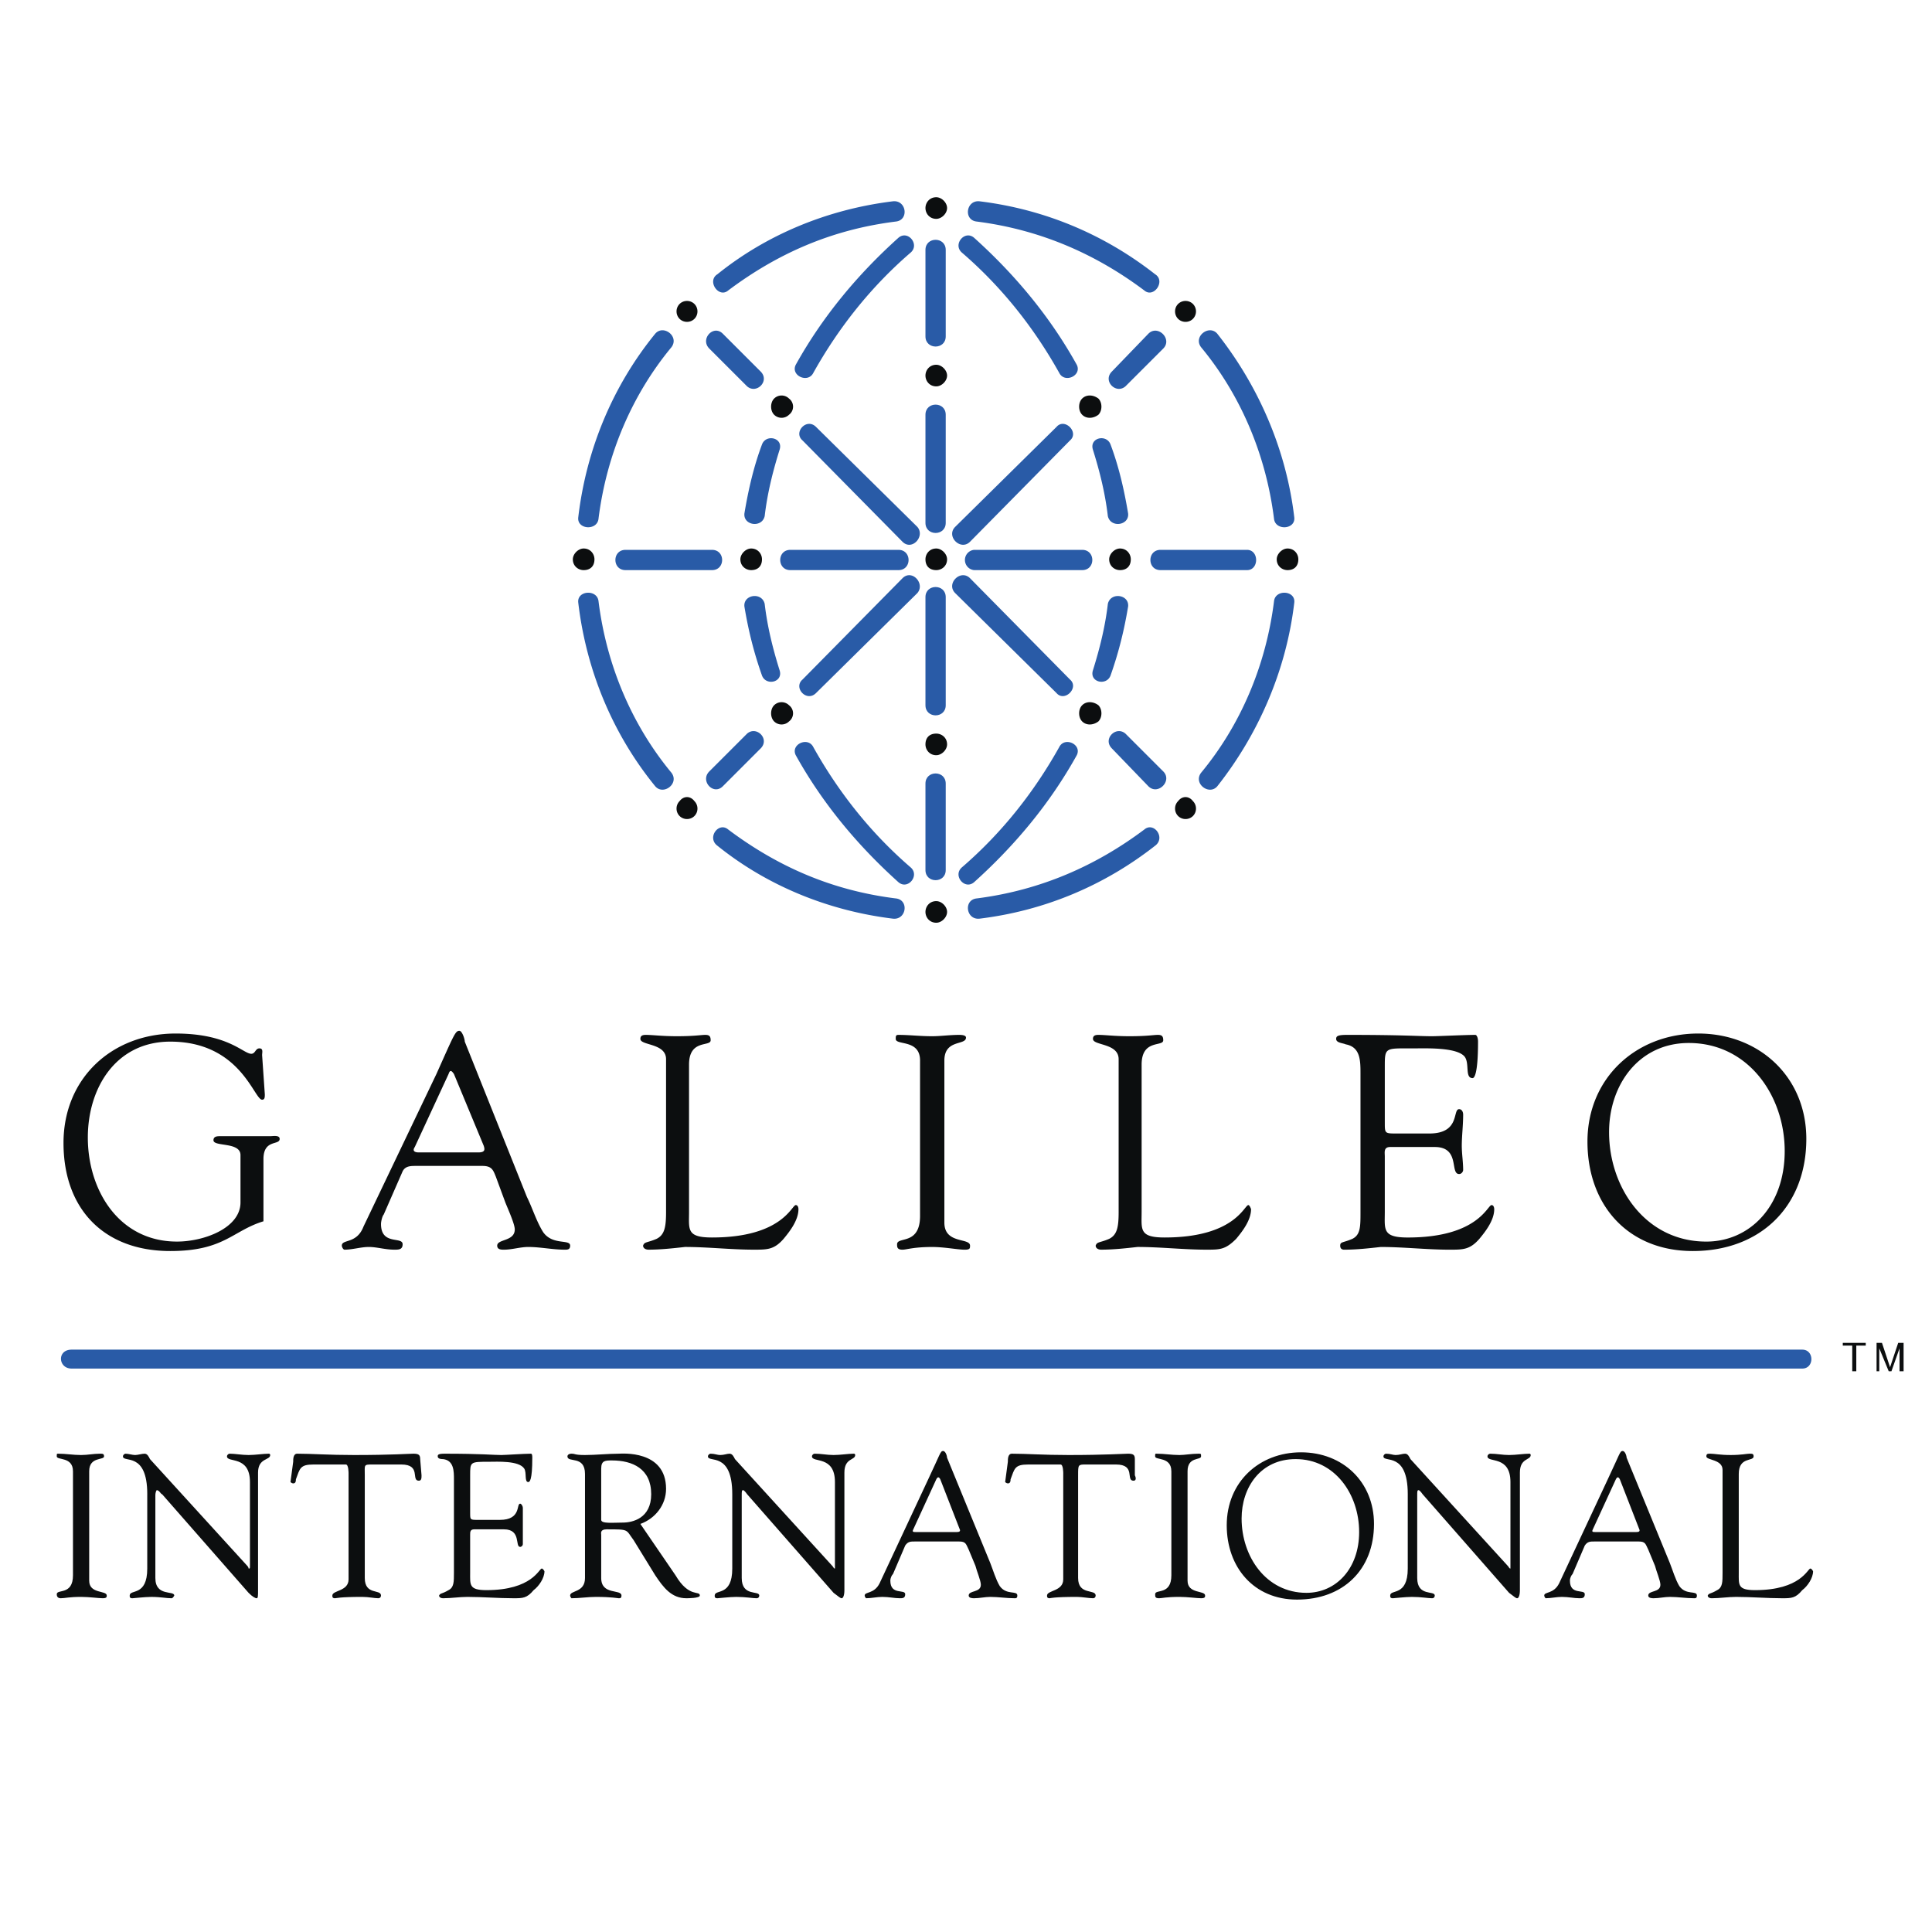
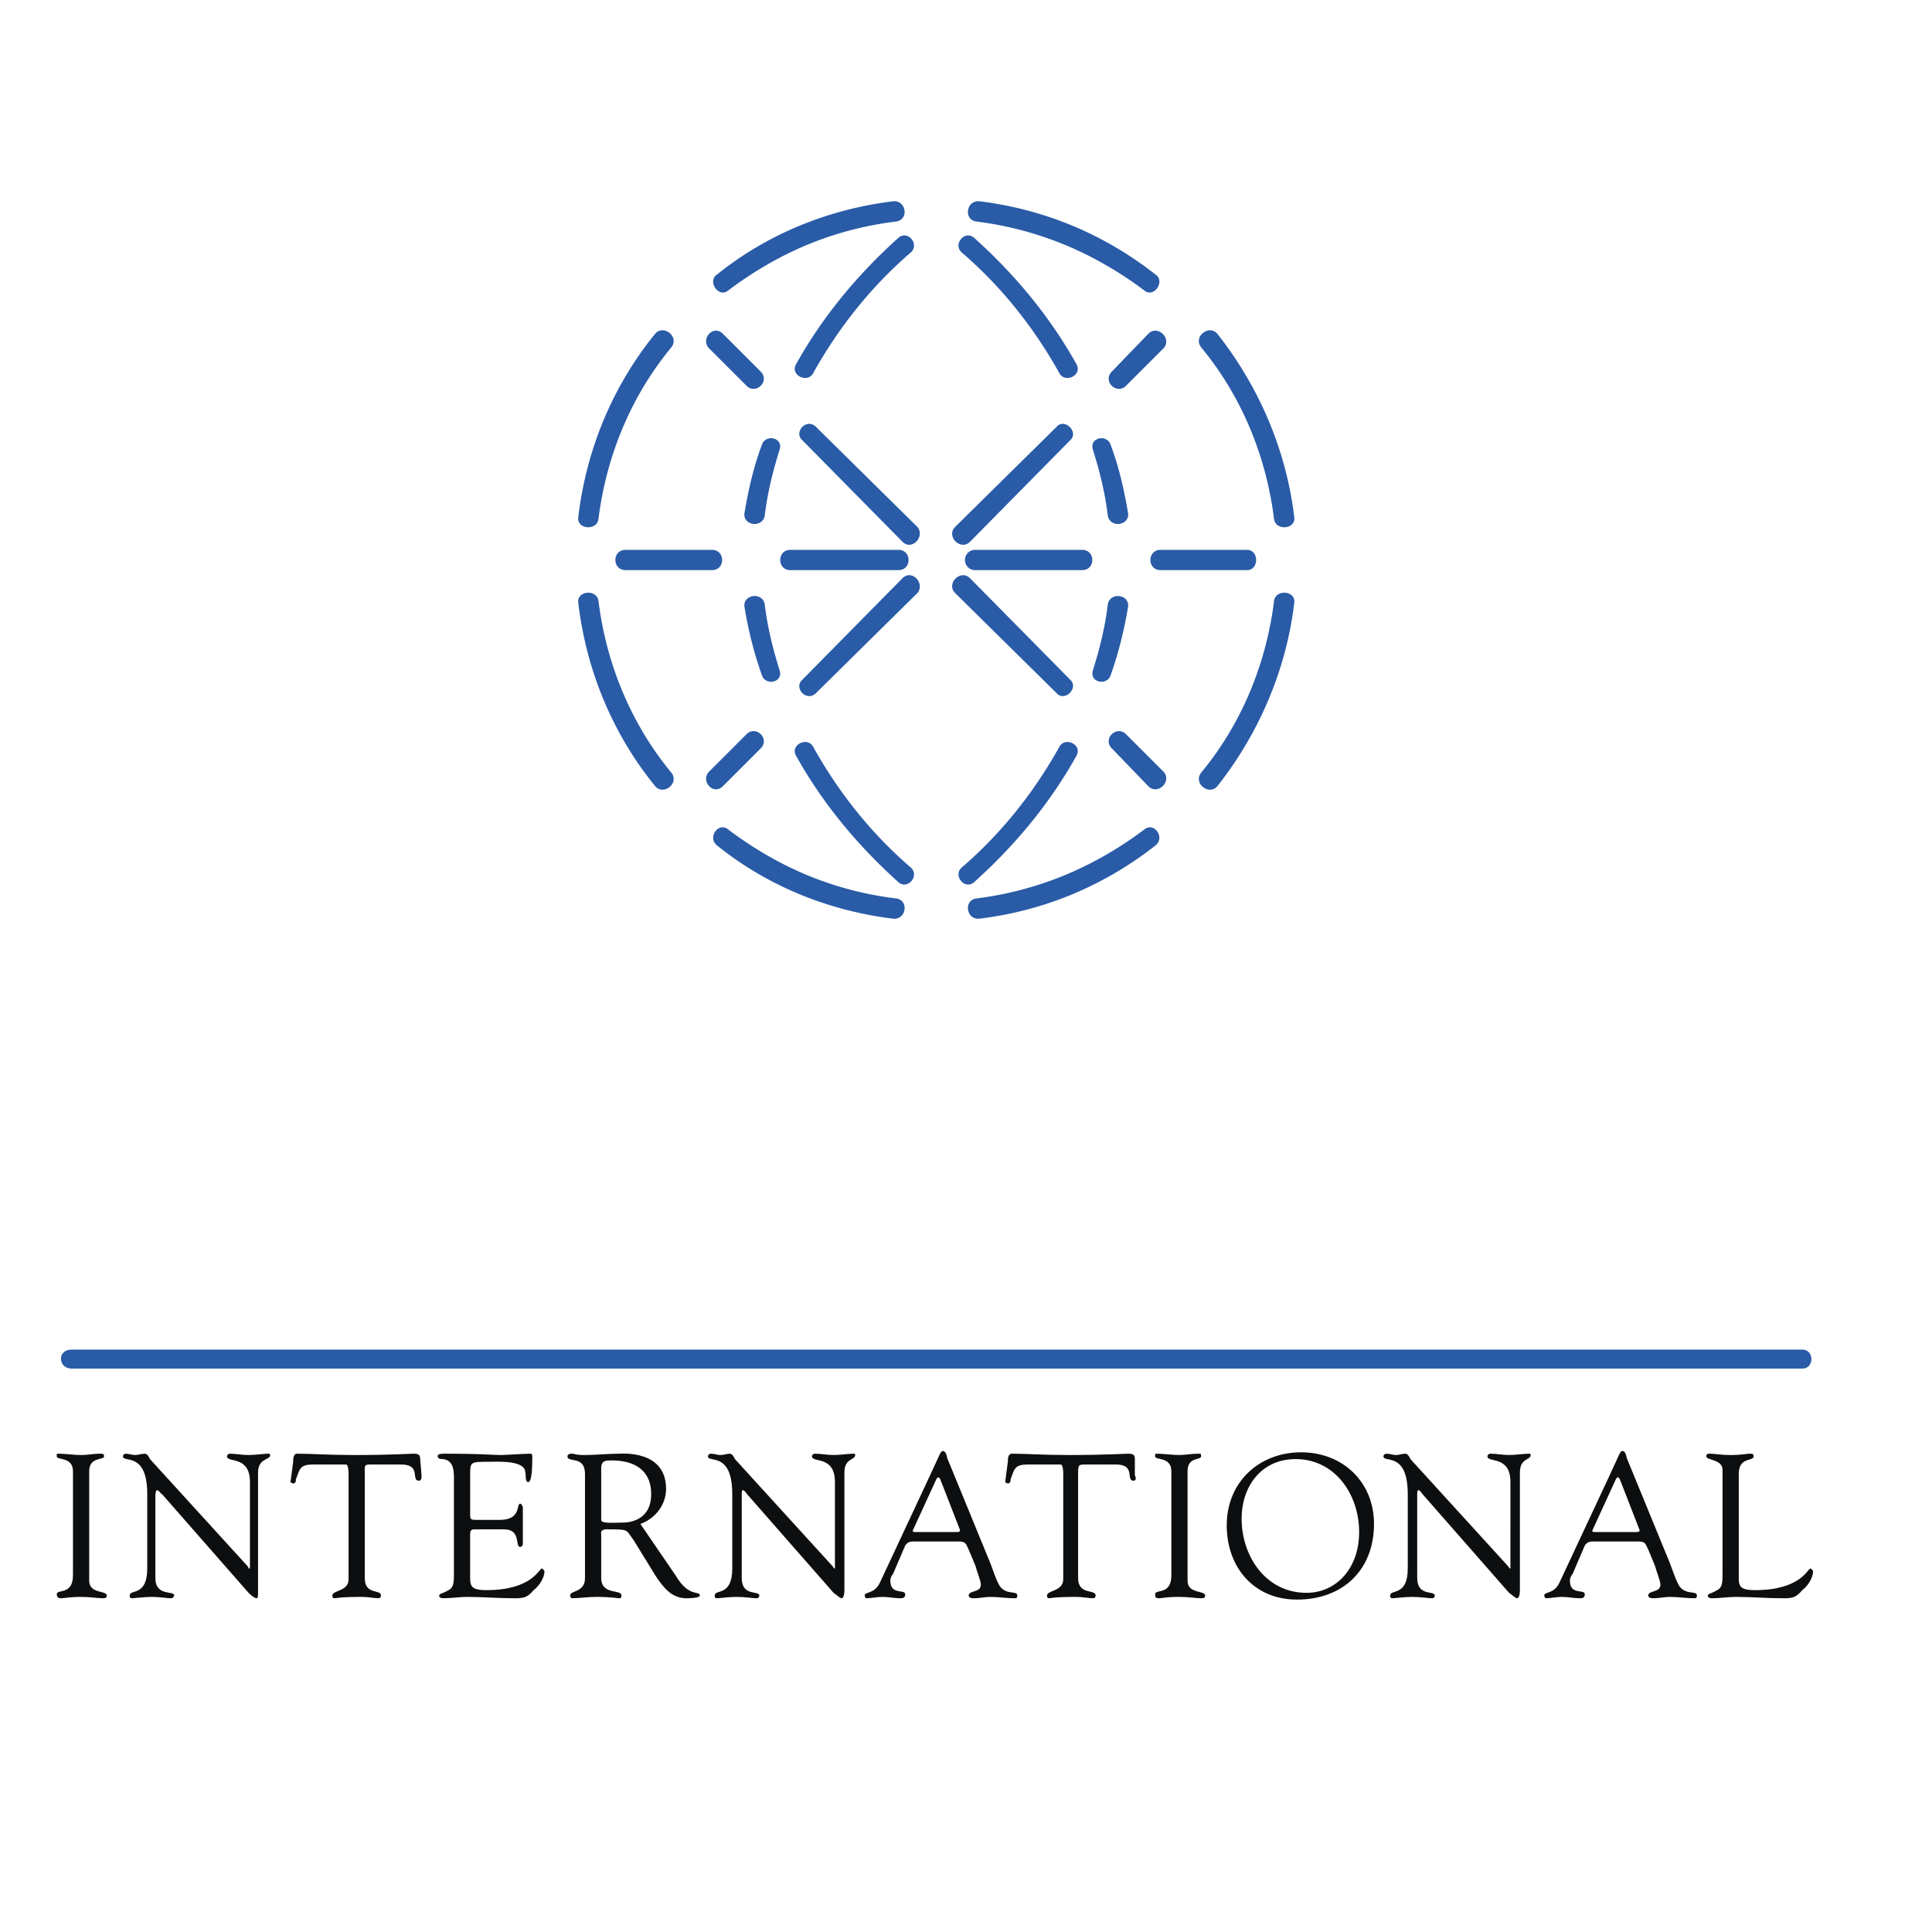
<svg xmlns="http://www.w3.org/2000/svg" width="2500" height="2500" viewBox="0 0 192.756 192.756">
  <g fill-rule="evenodd" clip-rule="evenodd">
-     <path fill="#fff" d="M0 0h192.756v192.756H0V0z" />
+     <path fill="#fff" d="M0 0h192.756v192.756V0z" />
    <path d="M71.575 27.362c-1.079.674.134 2.427 1.078 1.617 4.853-3.639 10.244-6.065 16.714-6.874 1.348-.135 1.078-2.157-.27-2.022-6.604.809-12.669 3.37-17.522 7.279zM115.248 84.378c1.078-.809-.135-2.426-1.08-1.617-4.852 3.639-10.377 6.065-16.713 6.874-1.348.135-1.078 2.157.27 2.021 6.605-.808 12.535-3.369 17.523-7.278zM115.248 27.362c-4.988-3.909-10.918-6.47-17.523-7.279-1.348-.135-1.618 1.887-.27 2.022 6.336.809 11.861 3.235 16.713 6.874.945.81 2.158-.943 1.08-1.617zM71.575 84.378c4.853 3.909 10.918 6.47 17.523 7.278 1.348.135 1.617-1.887.27-2.021-6.47-.809-11.862-3.235-16.714-6.874-.945-.809-2.157.809-1.079 1.617zM97.186 56.881h10.783c1.348 0 1.348-2.022 0-2.022H97.186a1.016 1.016 0 0 0 0 2.022zM89.637 56.881c1.348 0 1.348-2.022 0-2.022H78.854c-1.348 0-1.348 2.022 0 2.022h10.783zM91.524 59.172c.809-.943-.539-2.426-1.482-1.482l-9.975 10.109c-.943.809.404 2.292 1.348 1.348l10.109-9.975zM95.298 59.172l10.11 9.975c.809.944 2.291-.539 1.348-1.348L96.781 57.69c-.944-.943-2.426.539-1.483 1.482zM95.298 52.567c-.943.944.539 2.426 1.483 1.483l9.975-10.109c.943-.809-.539-2.291-1.348-1.348l-10.11 9.974zM91.524 52.567l-10.109-9.974c-.944-.943-2.292.539-1.348 1.348l9.975 10.109c.943.944 2.291-.539 1.482-1.483zM107.43 36.393c-2.695-4.853-6.201-9.031-10.244-12.67-.944-.809-2.157.674-1.213 1.483 3.909 3.369 7.145 7.413 9.706 11.996.538 1.078 2.29.269 1.751-.809zM79.393 75.347c2.696 4.852 6.2 9.031 10.244 12.67.943.809 2.157-.674 1.213-1.483-3.909-3.369-7.144-7.413-9.705-11.996-.539-1.078-2.291-.269-1.752.809zM79.393 36.393c-.539 1.078 1.213 1.887 1.752.809 2.562-4.583 5.796-8.627 9.705-11.996.944-.809-.27-2.292-1.213-1.483-4.044 3.639-7.548 7.818-10.244 12.67zM107.43 75.347c.539-1.078-1.213-1.887-1.752-.809-2.561 4.583-5.797 8.627-9.706 11.996-.943.809.27 2.292 1.213 1.483 4.044-3.639 7.549-7.818 10.245-12.67zM62.41 56.881h8.626c1.348 0 1.348-2.022 0-2.022H62.41c-1.348 0-1.348 2.022 0 2.022zM124.414 56.881c1.213 0 1.213-2.022 0-2.022h-8.627c-1.348 0-1.348 2.022 0 2.022h8.627zM57.692 60.116c.809 6.874 3.504 13.209 7.683 18.332.809.943 2.427-.27 1.618-1.348-3.909-4.718-6.471-10.648-7.279-17.119-.135-1.213-2.157-1.078-2.022.135zM129.131 60.116c.135-1.213-1.887-1.348-2.021-.135-.809 6.471-3.371 12.401-7.279 17.119-.809 1.079.809 2.292 1.617 1.348 4.044-5.122 6.874-11.458 7.683-18.332zM57.692 51.624c-.135 1.213 1.887 1.348 2.021.135.809-6.47 3.37-12.401 7.279-17.119.809-1.079-.81-2.292-1.618-1.348-4.178 5.123-6.874 11.458-7.682 18.332zM129.131 51.624c-.809-6.874-3.639-13.209-7.684-18.332-.809-.943-2.426.27-1.617 1.348 3.908 4.718 6.471 10.649 7.279 17.119.135 1.213 2.157 1.078 2.022-.135zM75.889 37.067l-3.774-3.774c-.944-.943-2.292.539-1.348 1.483l3.774 3.773c.943.809 2.291-.539 1.348-1.482zM110.934 37.067c-.943.943.404 2.292 1.348 1.482l3.775-3.773c.943-.944-.539-2.427-1.482-1.483l-3.641 3.774zM110.934 74.673l3.641 3.774c.943.943 2.426-.539 1.482-1.483l-3.775-3.774c-.944-.808-2.292.54-1.348 1.483zM75.889 74.673c.943-.943-.405-2.292-1.348-1.482l-3.774 3.774c-.943.944.404 2.426 1.348 1.483l3.774-3.775zM112.551 60.521c.135-1.213-1.752-1.483-2.021-.27-.27 2.291-.809 4.448-1.482 6.604-.404 1.213 1.348 1.618 1.752.54.807-2.291 1.346-4.448 1.751-6.874zM74.271 51.22c-.135 1.213 1.752 1.483 2.022.27.27-2.292.809-4.448 1.483-6.605.404-1.213-1.348-1.617-1.753-.539-.809 2.156-1.348 4.447-1.752 6.874zM74.271 60.521c.404 2.426.943 4.583 1.752 6.875.405 1.078 2.157.674 1.753-.54-.674-2.157-1.213-4.313-1.483-6.604-.27-1.214-2.157-.945-2.022.269zM112.551 51.22c-.404-2.426-.943-4.717-1.752-6.874-.404-1.079-2.156-.674-1.752.539.674 2.157 1.213 4.313 1.482 6.605.27 1.213 2.157.943 2.022-.27zM179.812 136.543c1.213 0 1.213-1.889 0-1.889H7.146c-1.483 0-1.348 1.889 0 1.889h172.666z" fill="#295ba7" />
-     <path d="M26.959 113.357h-4.987c-.27 0-.674 0-.674.406 0 .674 2.696.135 2.696 1.482v4.717c0 2.561-3.639 3.91-6.335 3.91-5.796 0-8.896-5.123-8.896-10.379 0-4.988 2.831-9.57 8.222-9.57 7.009 0 8.357 5.795 9.166 5.795.27 0 .27-.27.27-.539l-.27-3.908c0-.27.135-.674-.27-.674-.404 0-.404.539-.808.539-.809 0-2.292-2.021-7.549-2.021-6.335 0-11.188 4.447-11.188 10.918 0 6.604 4.044 10.783 10.648 10.783 5.392 0 6.2-2.023 9.301-2.967v-6.199c0-2.023 1.617-1.348 1.617-2.023.001-.404-.673-.27-.943-.27zM169.434 103.115c6.064 0 10.783 4.312 10.783 10.512 0 6.74-4.584 11.189-11.322 11.189-6.471 0-10.514-4.584-10.514-10.918 0-6.336 4.851-10.783 11.053-10.783zm.808 20.758c4.312 0 7.818-3.506 7.818-9.031 0-5.527-3.641-10.783-9.57-10.783-4.988 0-7.953 4.178-7.953 8.895 0 5.526 3.639 10.919 9.705 10.919zM138.162 112.01v-5.525c0-2.021 0-1.887 2.83-1.887 1.213 0 4.314-.135 5.123.809.539.674 0 2.156.809 2.156.135 0 .539-.27.539-3.639 0-.404-.135-.674-.27-.674-.943 0-3.775.135-4.314.135-1.348 0-2.83-.135-8.49-.135-.945 0-1.08.135-1.08.404 0 .404.674.404.945.539 1.482.27 1.482 1.617 1.482 2.965v13.748c0 1.482 0 2.291-.811 2.695-.943.406-1.213.271-1.213.676 0 .27.135.404.404.404 1.215 0 2.428-.135 3.641-.27 2.291 0 4.582.27 6.873.27 1.35 0 2.023 0 2.967-1.08.674-.809 1.482-1.887 1.482-2.965 0 0 0-.404-.27-.404-.404 0-1.348 3.234-8.357 3.234-2.561 0-2.291-.809-2.291-2.561v-5.525c0-.404-.135-.943.539-.943h4.447c2.562 0 1.482 2.695 2.428 2.695.268 0 .404-.27.404-.404 0-.809-.137-1.617-.137-2.426 0-.945.137-2.023.137-3.102 0-.27-.137-.539-.404-.539-.676 0 .135 2.428-2.967 2.428h-3.234c-1.212.001-1.212.001-1.212-1.079zM113.9 120.906v-14.691c0-2.561 2.156-1.752 2.156-2.426 0-.404-.135-.539-.539-.539s-1.078.135-2.832.135c-1.482 0-2.426-.135-3.1-.135-.404 0-.539.135-.539.404 0 .674 2.561.404 2.561 2.021v15.23c0 1.482-.135 2.291-.943 2.695-.943.406-1.213.271-1.348.676 0 .27.27.404.539.404 1.213 0 2.426-.135 3.639-.27 2.293 0 4.584.27 6.875.27 1.348 0 1.887 0 2.965-1.08.674-.809 1.484-1.887 1.484-2.965 0 0-.137-.404-.27-.404-.406 0-1.35 3.234-8.357 3.234-2.56.002-2.291-.807-2.291-2.559zM68.745 120.906v-14.691c0-2.561 2.157-1.752 2.157-2.426 0-.404-.135-.539-.54-.539s-1.078.135-2.831.135c-1.482 0-2.426-.135-3.1-.135-.404 0-.539.135-.539.404 0 .674 2.561.404 2.561 2.021v15.23c0 1.482-.135 2.291-.944 2.695-.943.406-1.213.271-1.348.676 0 .27.27.404.539.404 1.213 0 2.426-.135 3.64-.27 2.291 0 4.583.27 6.874.27 1.348 0 2.022 0 2.966-1.08.674-.809 1.482-1.887 1.482-2.965 0 0 0-.404-.27-.404-.404 0-1.348 3.234-8.357 3.234-2.56.002-2.29-.807-2.29-2.559zM91.794 105.811v15.5c0 2.967-2.292 2.021-2.292 2.83 0 .271 0 .541.539.541.404 0 1.078-.27 2.965-.27 1.213 0 2.561.27 3.235.27.54 0 .54-.135.54-.404 0-.811-2.561-.137-2.561-2.293v-16.174c0-2.156 2.157-1.482 2.157-2.291 0-.135-.135-.27-.674-.27-.943 0-1.887.135-2.696.135-1.213 0-2.292-.135-3.37-.135-.27 0-.27.135-.27.404.001.674 2.427 0 2.427 2.157zM48.122 116.324h-6.604c-.54 0-1.079 0-1.348.539l-1.887 4.312c-.135.135-.27.674-.27.943 0 2.158 2.157 1.213 2.157 2.021 0 .541-.404.541-.809.541-.943 0-1.752-.27-2.561-.27s-1.618.27-2.426.27c-.135 0-.27-.27-.27-.404 0-.676 1.483-.137 2.156-1.889l7.279-15.23c1.752-3.908 1.887-4.314 2.292-4.314.27 0 .539.811.539 1.08l6.201 15.5c.539 1.078.943 2.426 1.617 3.504.944 1.35 2.696.674 2.696 1.35 0 .404-.27.404-.539.404-1.213 0-2.426-.27-3.639-.27-.809 0-1.617.27-2.426.27-.27 0-.674 0-.674-.404 0-.676 1.752-.404 1.752-1.619 0-.539-.674-2.021-.943-2.695l-.944-2.561c-.271-.673-.406-1.078-1.349-1.078zm-6.335-1.347h5.931c.674 0 .674-.27.539-.674l-2.965-7.145c-.27-.404-.405-.404-.539 0l-3.37 7.279c-.27.405-.001.54.404.54zM189.518 136.812h.404v-2.832h-.539l-.811 2.428-.807-2.428h-.539v2.832h.268v-1.617-.676l.945 2.293h.27l.809-2.293v2.293zM183.855 133.98v.272h.944v2.56h.404v-2.56h.943v-.272h-2.291zM77.237 70.36c-.405.405-.405 1.213 0 1.618a1.058 1.058 0 0 0 1.482 0 1.012 1.012 0 0 0 0-1.618 1.058 1.058 0 0 0-1.482 0zM119.021 79.93c-.404-.539-1.078-.539-1.482 0-.404.404-.404 1.079 0 1.483s1.078.404 1.482 0 .405-1.079 0-1.483zM109.586 70.36c-.539-.404-1.213-.404-1.617 0-.404.405-.404 1.213 0 1.618s1.078.404 1.617 0c.404-.405.404-1.213 0-1.618zM67.801 79.93c-.404.404-.404 1.079 0 1.483s1.078.404 1.482 0 .404-1.079 0-1.483c-.404-.539-1.077-.539-1.482 0zM119.021 31.81a1.059 1.059 0 0 0 0-1.483 1.058 1.058 0 0 0-1.482 0c-.404.405-.404 1.079 0 1.483s1.078.404 1.482 0zM109.586 41.38c.404-.404.404-1.213 0-1.617-.539-.405-1.213-.405-1.617 0-.404.404-.404 1.213 0 1.617.404.405 1.078.405 1.617 0zM77.237 41.38a1.056 1.056 0 0 0 1.482 0 1.01 1.01 0 0 0 0-1.617 1.056 1.056 0 0 0-1.482 0c-.405.404-.405 1.213 0 1.617zM93.411 54.724c-.673 0-1.078.54-1.078 1.079 0 .674.405 1.078 1.078 1.078.54 0 1.079-.404 1.079-1.078 0-.539-.539-1.079-1.079-1.079zM128.457 54.724c-.539 0-1.078.54-1.078 1.079 0 .674.539 1.078 1.078 1.078.674 0 1.078-.404 1.078-1.078 0-.539-.404-1.079-1.078-1.079zM111.742 54.724c-.539 0-1.078.54-1.078 1.079 0 .674.539 1.078 1.078 1.078.674 0 1.078-.404 1.078-1.078 0-.539-.404-1.079-1.078-1.079zM74.945 54.724c-.539 0-1.078.54-1.078 1.079 0 .674.539 1.078 1.078 1.078.674 0 1.078-.404 1.078-1.078 0-.539-.404-1.079-1.078-1.079zM58.231 54.724c-.539 0-1.079.54-1.079 1.079 0 .674.54 1.078 1.079 1.078.674 0 1.078-.404 1.078-1.078 0-.539-.404-1.079-1.078-1.079zM92.333 90.983c0 .539.405 1.079 1.078 1.079.54 0 1.079-.54 1.079-1.079s-.539-1.078-1.079-1.078c-.673 0-1.078.539-1.078 1.078zM92.333 74.269c0 .539.405 1.078 1.078 1.078.54 0 1.079-.539 1.079-1.078 0-.674-.539-1.078-1.079-1.078-.673 0-1.078.404-1.078 1.078zM92.333 37.471c0 .539.405 1.078 1.078 1.078.54 0 1.079-.539 1.079-1.078s-.539-1.078-1.079-1.078c-.673 0-1.078.539-1.078 1.078zM92.333 20.757c0 .539.405 1.078 1.078 1.078.54 0 1.079-.539 1.079-1.078s-.539-1.079-1.079-1.079c-.673.001-1.078.54-1.078 1.079zM67.801 31.81c.404.404 1.078.404 1.482 0s.404-1.078 0-1.483a1.058 1.058 0 0 0-1.482 0 1.059 1.059 0 0 0 0 1.483z" fill="#0c0e0f" />
-     <path d="M94.355 59.577c0-1.348-2.022-1.348-2.022 0V70.36c0 1.348 2.022 1.348 2.022 0V59.577zM94.355 52.164V41.38c0-1.348-2.022-1.348-2.022 0v10.784c0 1.347 2.022 1.347 2.022 0zM94.355 24.936c0-1.348-2.022-1.348-2.022 0v8.626c0 1.348 2.022 1.348 2.022 0v-8.626zM94.355 86.805v-8.626c0-1.348-2.022-1.348-2.022 0v8.626c0 1.348 2.022 1.348 2.022 0z" fill="#295ba7" />
    <path d="M7.28 146.787c0-1.482-1.617-1.078-1.617-1.482 0-.27 0-.27.135-.27.809 0 1.482.133 2.292.133.674 0 1.213-.133 1.887-.133.27 0 .405 0 .405.27 0 .404-1.483 0-1.483 1.482v10.918c0 1.348 1.752.943 1.752 1.482 0 .135 0 .27-.404.27s-1.348-.135-2.157-.135c-1.213 0-1.618.135-2.022.135-.27 0-.404-.135-.404-.404 0-.539 1.617.135 1.617-1.887v-10.379H7.28zM14.693 149.078c0-4.312-2.426-3.1-2.426-3.773 0-.137.135-.27.27-.27.27 0 .674.133.944.133.27 0 .674-.133.944-.133.269 0 .404.27.539.539l9.705 10.648c.135.135.135.27.135.27.134 0 .134 0 .134-.27v-8.357c0-2.697-2.292-1.887-2.292-2.561 0-.137.135-.27.27-.27.539 0 1.213.133 1.887.133.673 0 1.482-.133 2.021-.133.135 0 .135.133.135.133 0 .541-1.213.271-1.213 1.754v11.727c0 .539 0 .809-.135.809s-.405-.135-.809-.539l-8.627-9.84c-.135 0-.27-.404-.539-.404 0 0-.135.135-.135.539v8.223c0 1.887 1.887 1.213 1.887 1.752 0 0-.135.27-.27.27-.539 0-1.078-.135-2.022-.135-.673 0-1.752.135-1.887.135-.269 0-.269-.135-.269-.27 0-.674 1.752.135 1.752-2.695v-7.415h.001zM34.777 147.057c0-.135 0-.943-.27-.943h-3.234c-1.348 0-1.348.404-1.752 1.482 0 .135 0 .404-.27.404-.135 0-.27-.135-.27-.135l.27-2.023c0-.268 0-.807.404-.807 1.483 0 3.1.133 5.661.133 3.774 0 5.526-.133 5.931-.133.539 0 .674.133.674.539l.135 1.617c0 .27 0 .539-.27.539-.809 0 .27-1.617-1.752-1.617h-2.831c-.944 0-.809 0-.809 1.078v10.244c0 1.752 1.617 1.078 1.617 1.752 0 0 0 .27-.27.27-.404 0-.943-.135-1.617-.135-2.292 0-2.562.135-2.696.135-.27 0-.27-.135-.27-.27 0-.539 1.618-.404 1.618-1.617v-10.513h.001zM46.908 150.965c0 .674 0 .674.809.674h2.156c2.157 0 1.618-1.617 2.022-1.617.135 0 .269.27.269.404v3.638c0 .135-.134.27-.269.27-.54 0 .135-1.752-1.618-1.752h-2.965c-.405 0-.405.27-.405.539v3.775c0 1.213-.134 1.752 1.618 1.752 4.583 0 5.257-2.156 5.526-2.156.135 0 .27.27.27.27 0 .674-.54 1.482-1.079 1.887-.674.809-1.079.809-2.022.809-1.482 0-3.1-.135-4.583-.135-.809 0-1.618.135-2.426.135-.27 0-.404-.135-.404-.27.135-.27.27-.135.944-.539.539-.27.539-.809.539-1.752v-9.301c0-.809 0-1.887-1.079-2.021-.135 0-.539 0-.539-.27 0-.137 0-.27.674-.27 3.774 0 4.852.133 5.661.133.405 0 2.292-.133 2.966-.133.135 0 .135.27.135.404 0 2.291-.27 2.426-.404 2.426-.404 0-.135-.943-.404-1.348-.539-.809-2.696-.676-3.505-.676-1.887 0-1.887 0-1.887 1.35v3.774zM59.983 146.518c0-.809.404-.809 1.079-.809 2.021 0 3.908.809 3.908 3.369 0 2.426-1.887 2.83-2.831 2.83s-2.157.135-2.157-.27v-5.12h.001zm3.909 5.525c1.482-.539 2.561-1.887 2.561-3.504 0-3.91-4.448-3.504-4.717-3.504-1.079 0-2.292.133-3.37.133s-.943-.133-1.348-.133c-.27 0-.405.133-.405.27 0 .674 1.752-.137 1.752 1.752v10.379c0 1.482-1.483 1.213-1.483 1.752 0 .135.135.27.135.27.809 0 1.617-.135 2.426-.135 1.618 0 2.157.135 2.292.135.134 0 .27 0 .27-.27 0-.674-2.022 0-2.022-1.752v-4.314c0-.135-.135-.539.539-.539 2.292 0 1.888 0 2.696 1.078l2.156 3.506c.809 1.213 1.618 2.291 3.101 2.291.135 0 1.348 0 1.348-.27 0-.539-1.078.27-2.426-2.021l-3.505-5.124zM73.058 149.078c0-4.312-2.427-3.1-2.427-3.773 0-.137.135-.27.27-.27.404 0 .674.133.943.133.405 0 .674-.133.944-.133.27 0 .404.27.539.539l9.705 10.648c.135.135.135.27.27.27V147.865c0-2.697-2.292-1.887-2.292-2.561 0-.137.135-.27.27-.27.674 0 1.213.133 1.887.133s1.483-.133 2.022-.133c.135 0 .135.133.135.133 0 .541-1.078.271-1.078 1.754v11.727c0 .539-.135.809-.27.809s-.27-.135-.809-.539l-8.626-9.84s-.27-.404-.404-.404-.135.135-.135.539v8.223c0 1.887 1.752 1.213 1.752 1.752 0 0 0 .27-.27.27-.404 0-1.078-.135-2.021-.135-.674 0-1.753.135-1.887.135-.27 0-.27-.135-.27-.27 0-.674 1.752.135 1.752-2.695v-7.415zM93.411 147.596c.135-.27.27-.27.404 0l1.887 4.852c.135.27.135.404-.27.404H91.39c-.27 0-.405 0-.27-.27l2.291-4.986zm3.909 8.627c.135.539.539 1.482.539 1.887 0 .809-1.213.539-1.213 1.078 0 .27.405.27.54.27.539 0 1.078-.135 1.617-.135.809 0 1.617.135 2.426.135.135 0 .27 0 .27-.27 0-.539-1.078 0-1.752-.943-.404-.674-.674-1.617-.943-2.291l-4.313-10.514c0-.135-.135-.674-.404-.674-.27 0-.27.27-1.483 2.83l-4.852 10.379c-.54 1.078-1.483.809-1.483 1.213 0 .135.135.27.135.27.539 0 1.078-.135 1.617-.135.674 0 1.213.135 1.752.135.27 0 .539 0 .539-.404 0-.539-1.483.135-1.483-1.348 0-.27.135-.539.27-.674l1.213-2.832c.27-.404.539-.404.943-.404h4.448c.674 0 .674.27.943.809l.674 1.618zM106.082 147.057c0-.135 0-.943-.27-.943h-3.234c-1.35 0-1.35.404-1.754 1.482 0 .135 0 .404-.27.404-.135 0-.27-.135-.27-.135l.27-2.023c0-.268 0-.807.404-.807 1.482 0 3.102.133 5.662.133 3.639 0 5.525-.133 5.93-.133.541 0 .674.133.674.539v1.617c.135.27.135.539-.133.539-.811 0 .268-1.617-1.754-1.617h-2.965c-.809 0-.809 0-.809 1.078v10.244c0 1.752 1.752 1.078 1.752 1.752 0 0 0 .27-.27.27-.404 0-1.078-.135-1.617-.135-2.291 0-2.695.135-2.695.135-.27 0-.27-.135-.27-.27 0-.539 1.617-.404 1.617-1.617v-10.513h.002zM116.865 146.787c0-1.482-1.617-1.078-1.617-1.482 0-.27 0-.27.135-.27.809 0 1.482.133 2.291.133.539 0 1.213-.133 1.887-.133.27 0 .27 0 .27.27 0 .404-1.348 0-1.348 1.482v10.918c0 1.348 1.752.943 1.752 1.482 0 .135 0 .27-.404.27s-1.348-.135-2.156-.135c-1.348 0-1.752.135-2.021.135-.404 0-.404-.135-.404-.404 0-.539 1.617.135 1.617-1.887v-10.379h-.002zM129.266 145.574c3.908 0 6.336 3.504 6.336 7.277 0 3.641-2.293 6.066-5.258 6.066-4.043 0-6.469-3.641-6.469-7.414 0-3.099 1.887-5.929 5.391-5.929zm.134 14.018c4.582 0 7.684-2.965 7.684-7.549 0-4.178-3.102-7.145-7.279-7.145s-7.414 2.967-7.414 7.279c0 4.18 2.697 7.415 7.009 7.415zM140.453 149.078c0-4.312-2.426-3.1-2.426-3.773 0-.137.135-.27.27-.27.404 0 .674.133.943.133.404 0 .674-.133.943-.133s.404.27.539.539l9.705 10.648c.135.135.135.27.27.27V147.865c0-2.697-2.291-1.887-2.291-2.561 0-.137.135-.27.27-.27.674 0 1.213.133 1.887.133s1.482-.133 2.021-.133c.135 0 .135.133.135.133 0 .541-1.078.271-1.078 1.754v11.727c0 .539-.135.809-.27.809s-.27-.135-.809-.539l-8.627-9.84s-.27-.404-.404-.404-.135.135-.135.539v8.223c0 1.887 1.752 1.213 1.752 1.752 0 0 0 .27-.27.27-.404 0-1.078-.135-2.021-.135-.674 0-1.752.135-1.887.135-.27 0-.27-.135-.27-.27 0-.674 1.752.135 1.752-2.695v-7.415h.001zM161.211 147.596c.135-.27.27-.27.404 0l1.887 4.852c.135.27.135.404-.27.404h-4.043c-.27 0-.404 0-.27-.27l2.292-4.986zm3.908 8.627c.135.539.539 1.482.539 1.887 0 .809-1.213.539-1.213 1.078 0 .27.404.27.539.27.541 0 1.08-.135 1.619-.135.809 0 1.617.135 2.426.135.135 0 .27 0 .27-.27 0-.539-1.078 0-1.752-.943-.404-.674-.674-1.617-.943-2.291l-4.314-10.514c0-.135-.135-.674-.404-.674s-.27.27-1.482 2.83l-4.852 10.379c-.541 1.078-1.484.809-1.484 1.213 0 .135.135.27.135.27.539 0 1.08-.135 1.617-.135.676 0 1.215.135 1.754.135.27 0 .539 0 .539-.404 0-.539-1.482.135-1.482-1.348 0-.27.135-.539.27-.674l1.213-2.832c.27-.404.539-.404.943-.404h4.447c.674 0 .674.27.943.809l.672 1.618zM173.477 156.896c0 1.213-.135 1.752 1.617 1.752 4.584 0 5.258-2.156 5.527-2.156.135 0 .27.27.27.27 0 .674-.539 1.482-1.078 1.887-.674.809-1.078.809-2.023.809-1.482 0-3.1-.135-4.582-.135-.809 0-1.617.135-2.426.135-.27 0-.404-.135-.404-.27.135-.27.27-.135.943-.539.539-.27.539-.809.539-1.752v-10.244c0-1.078-1.617-.943-1.617-1.348 0-.27.135-.27.404-.27.404 0 .943.133 2.021.133s1.617-.133 1.887-.133.404 0 .404.27c0 .537-1.482 0-1.482 1.752v9.839z" fill="#0c0e0f" />
  </g>
</svg>